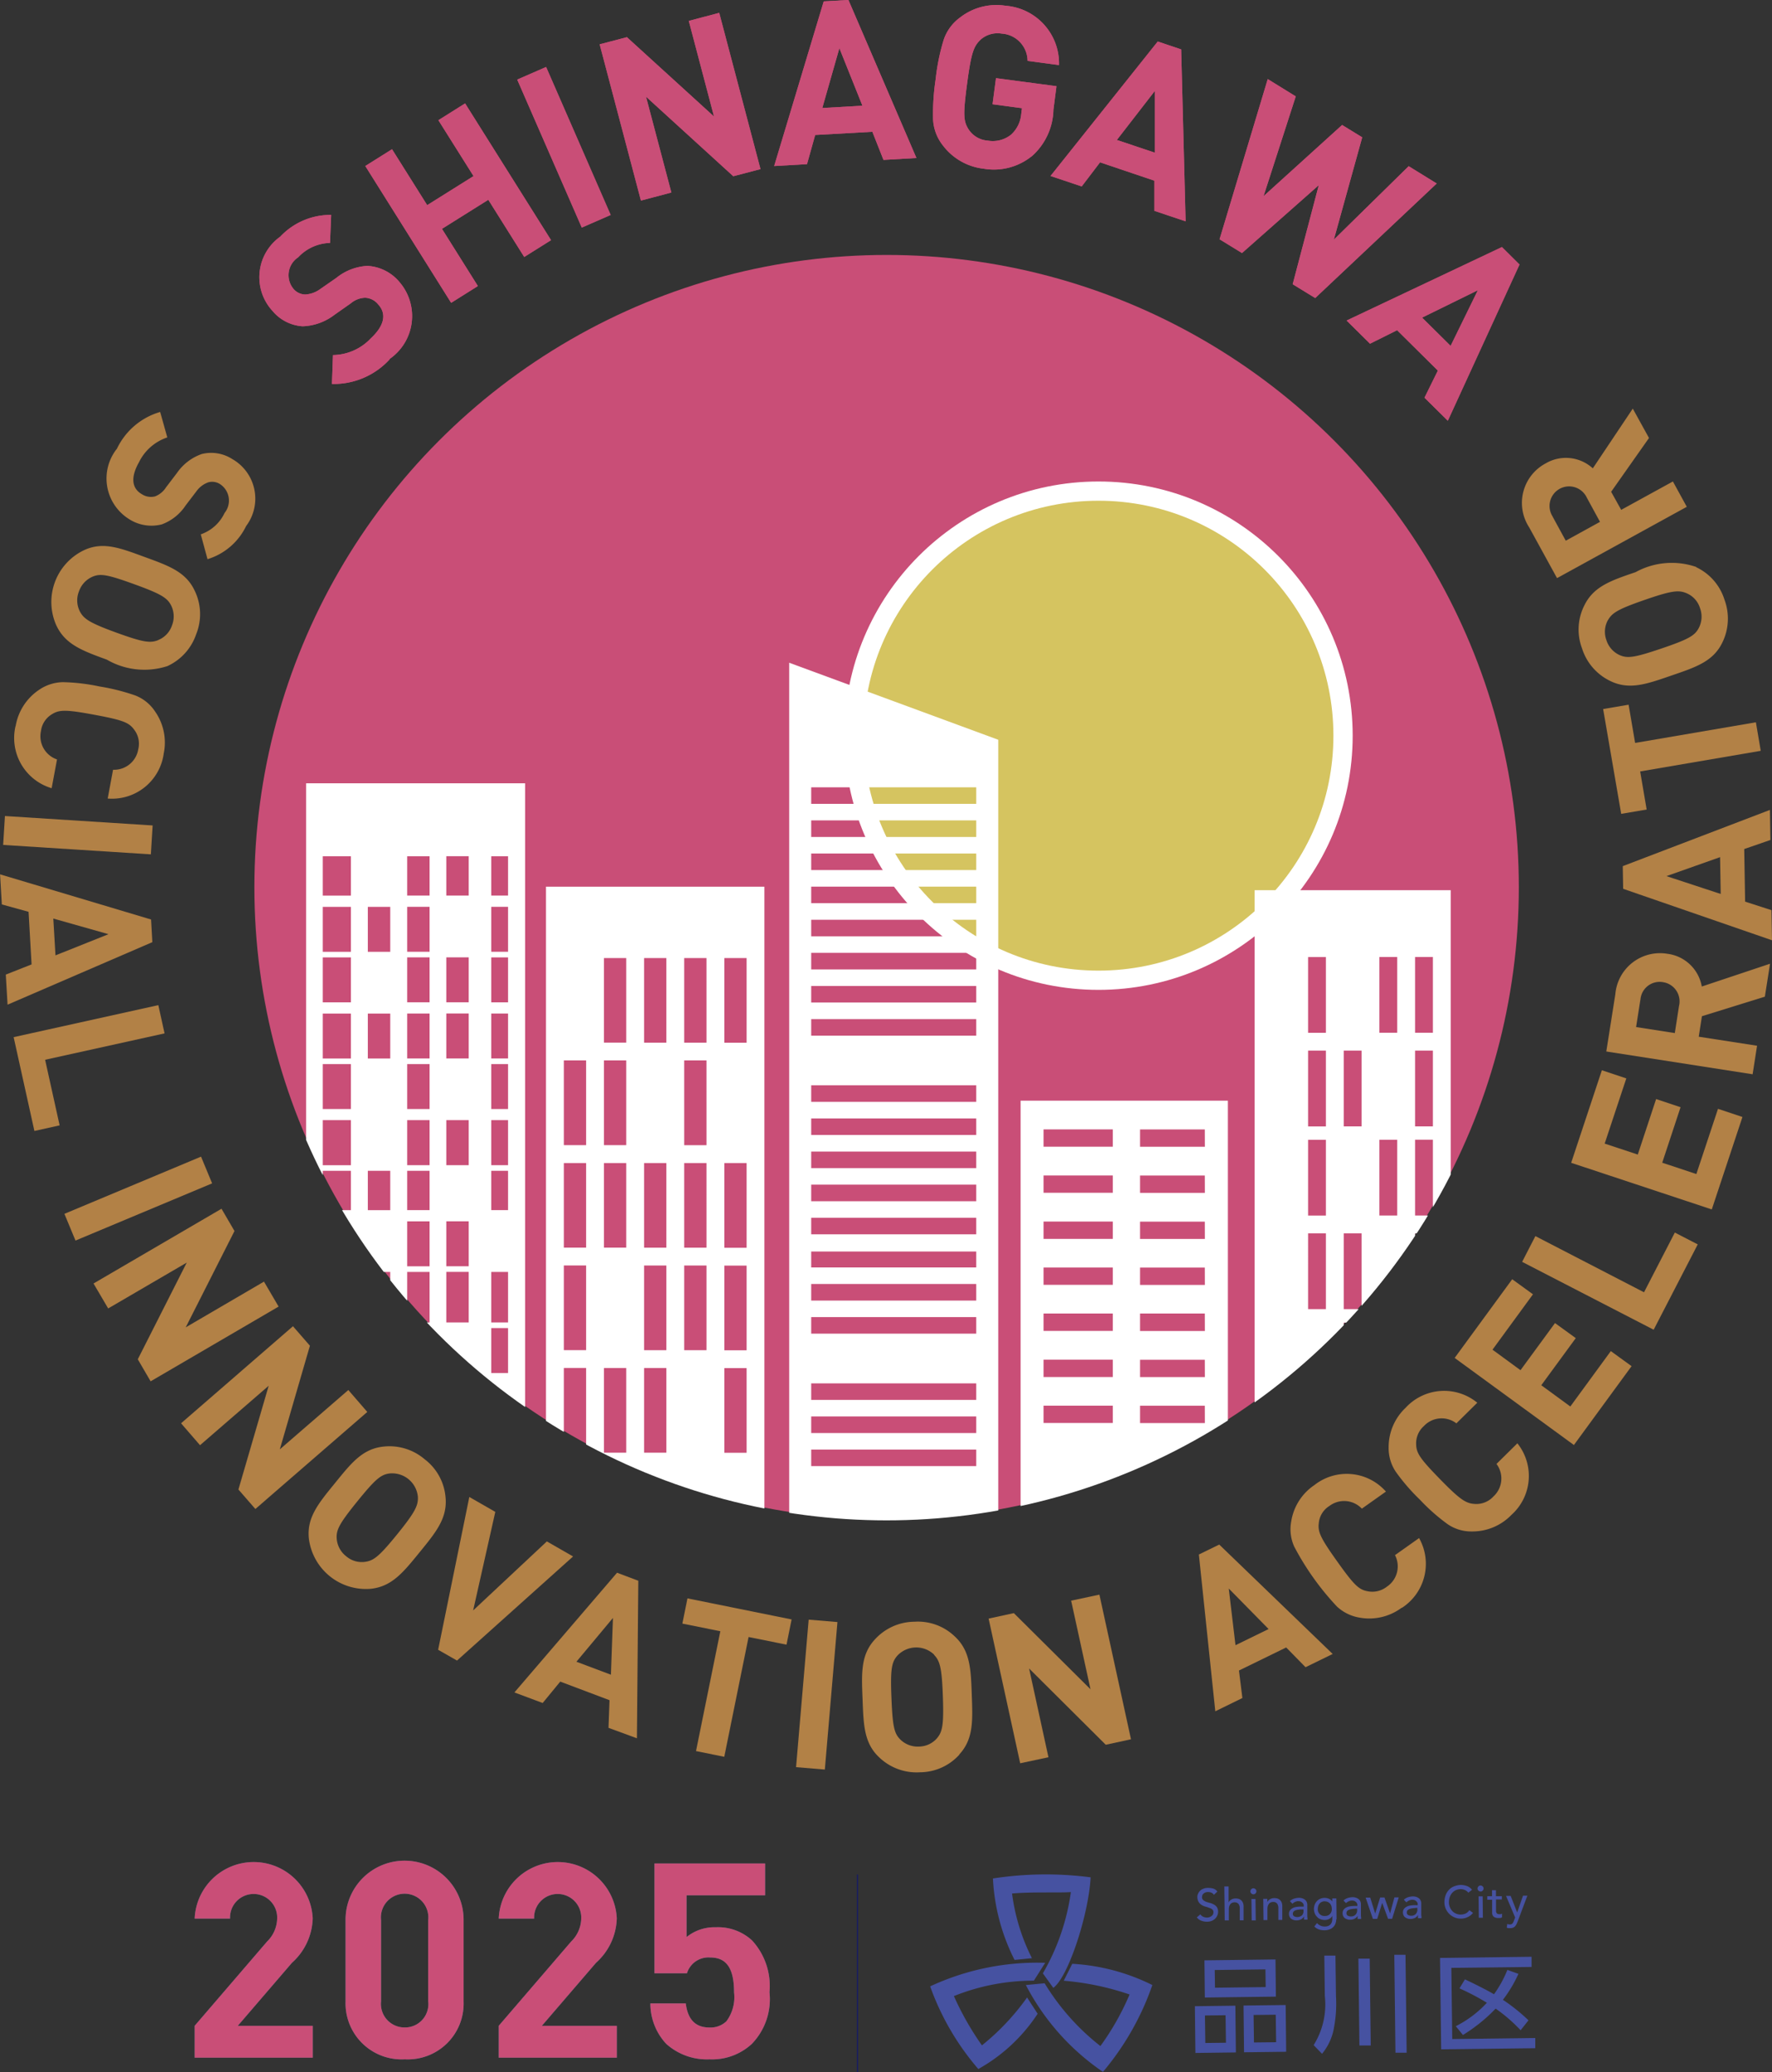
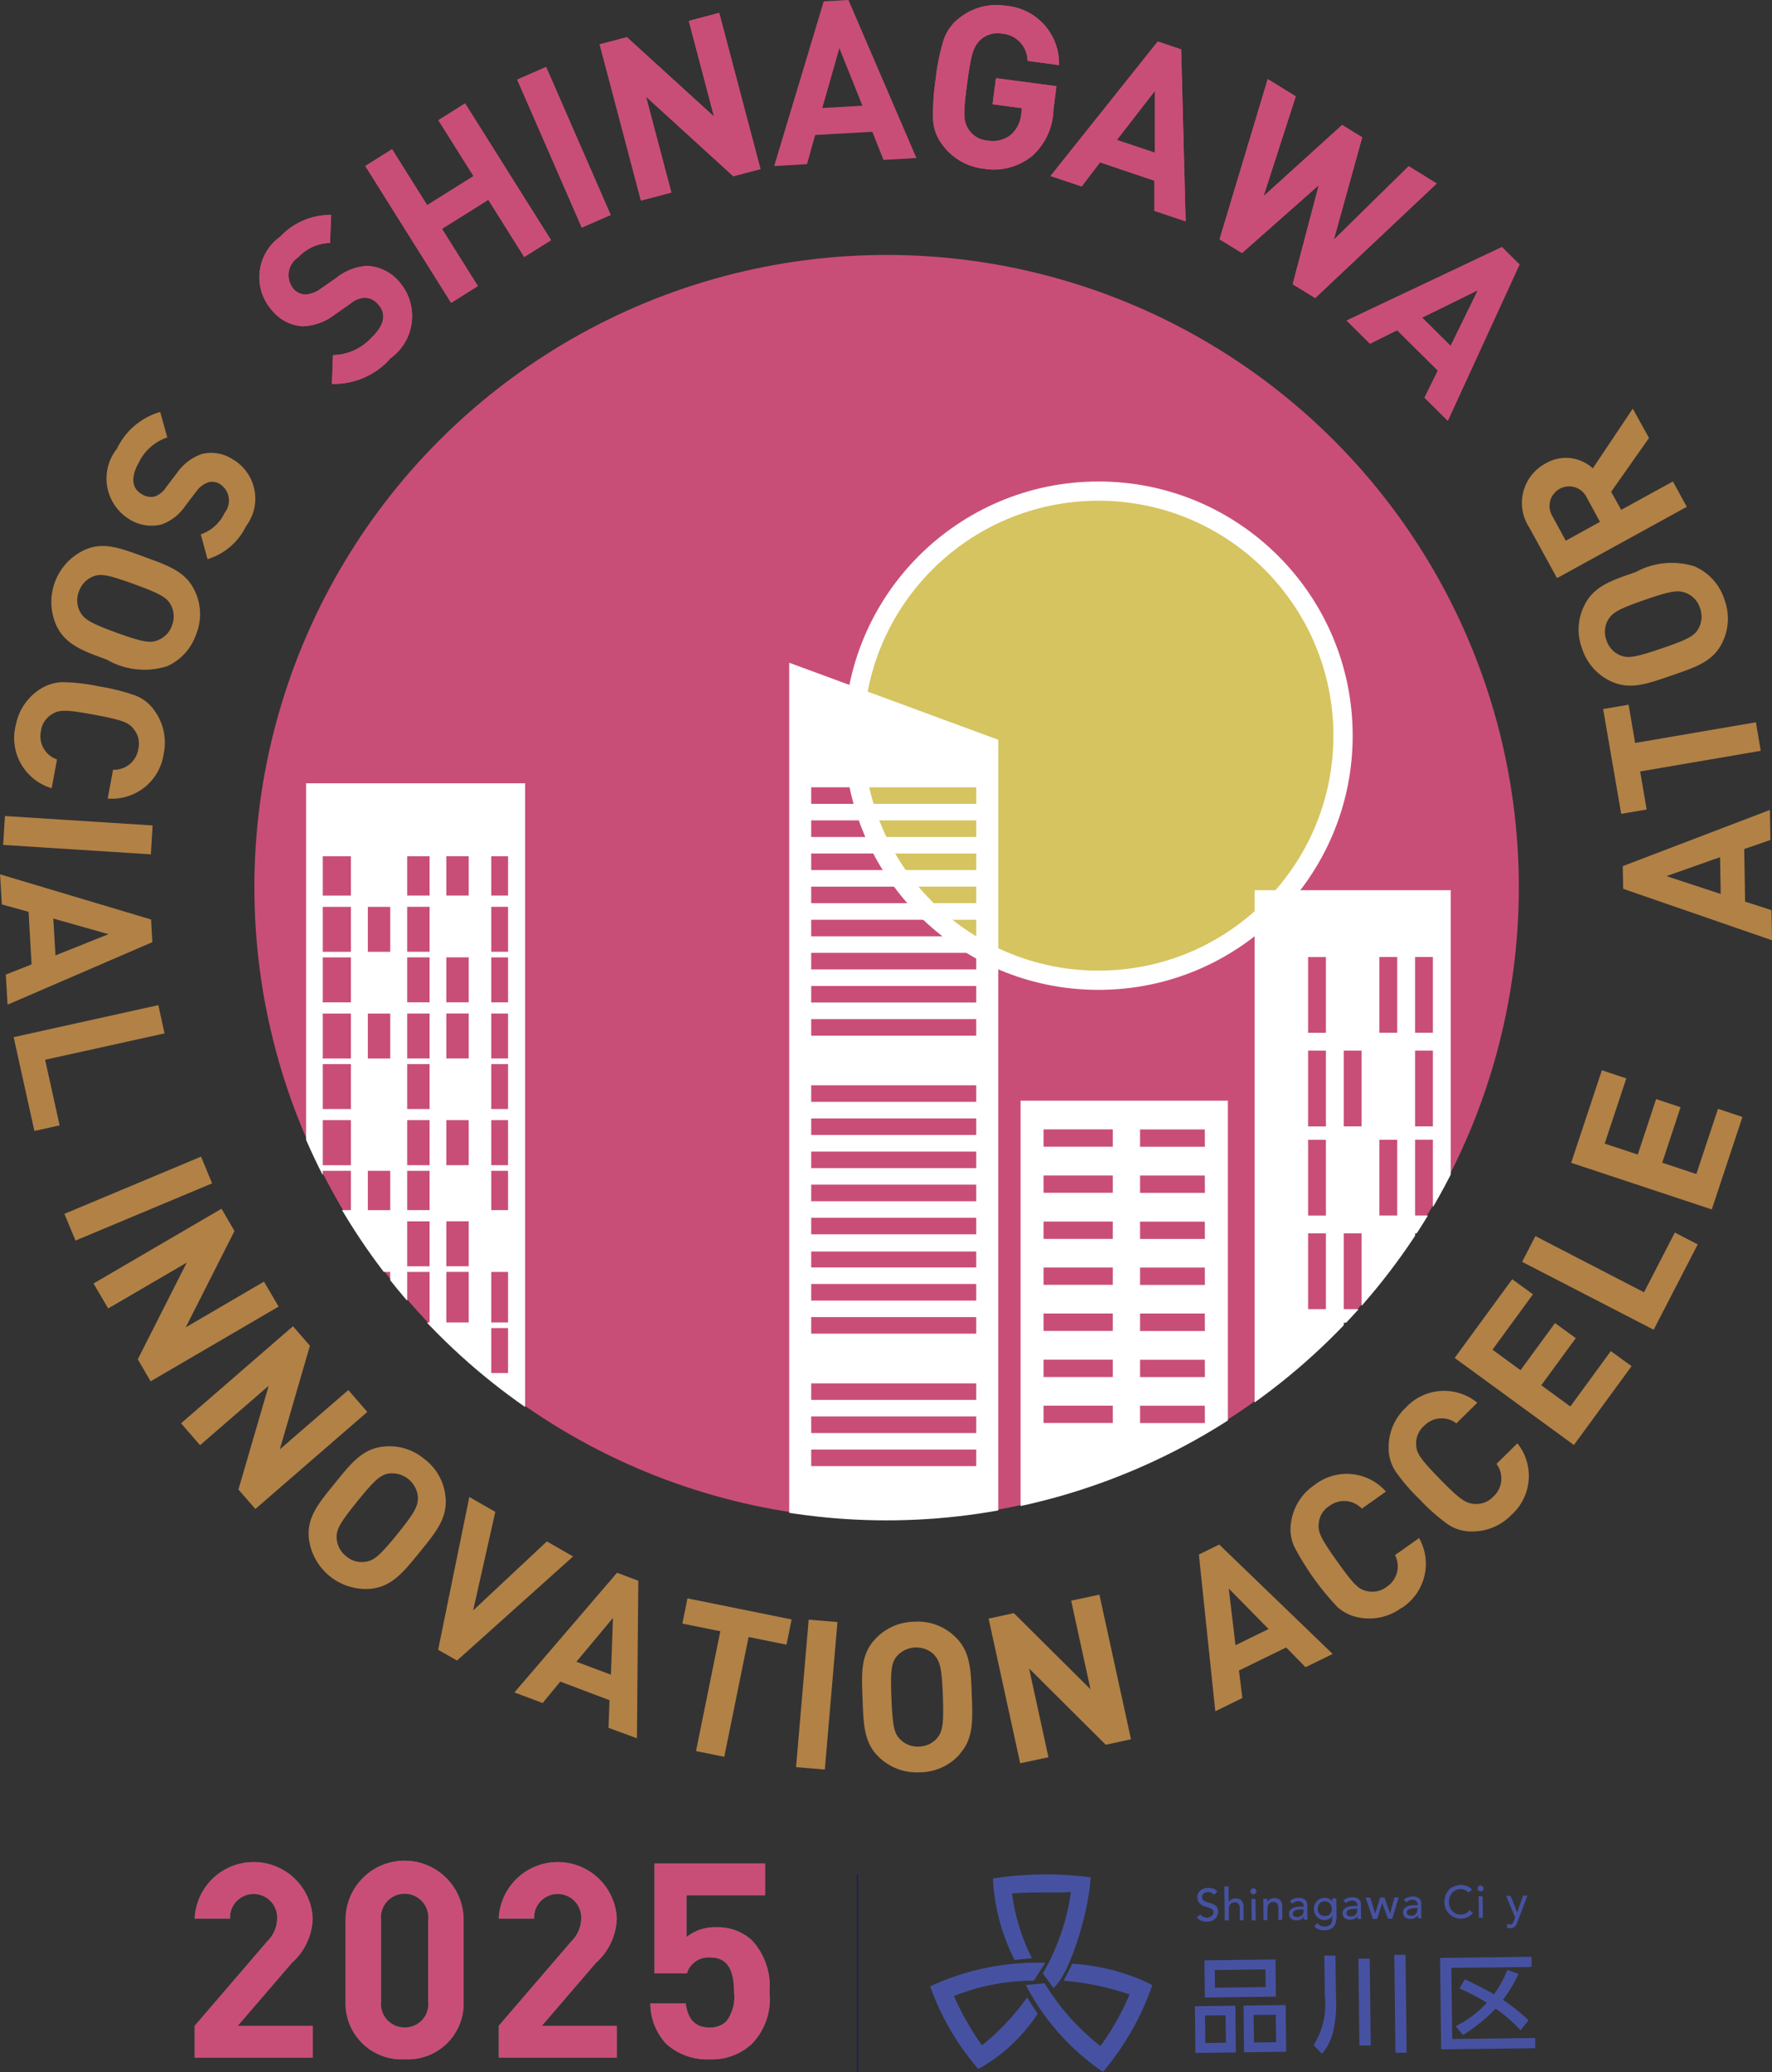
<svg xmlns="http://www.w3.org/2000/svg" width="58.87" height="68.832" viewBox="0 0 58.87 68.832">
  <rect x="0" y="0" width="58.87" height="68.832" fill="#333333" stroke="none" />
  <defs>
    <clipPath id="a">
      <circle cx="21.033" cy="21.033" r="21.033" fill="none" />
    </clipPath>
  </defs>
  <g transform="translate(6646.656 1234.269)">
    <g transform="translate(-6646.657 -1234.269)">
      <circle cx="21.004" cy="21.004" r="21.004" transform="translate(8.452 8.469)" fill="#c94e77" />
      <circle cx="8.444" cy="8.444" r="8.444" transform="translate(28.052 15.995)" fill="#fff" />
      <circle cx="7.805" cy="7.805" r="7.805" transform="translate(28.69 16.634)" fill="#d5c460" />
      <g transform="translate(8.423 8.44)" clip-path="url(#a)">
-         <path d="M105.51,123.03v21.025h7.255V123.03Zm1.333,18.8h-.74v-2.813h.74Zm0-3.405h-.74v-2.813h.74Zm0-3.405h-.74V132.21h.74Zm0-3.405h-.74V128.8h.74Zm1.333,10.216h-.74v-2.813h.74Zm0-6.811h-.74V132.21h.74Zm0-3.405h-.74V128.8h.74Zm0-3.405h-.74V125.4h.74Zm1.333,13.622h-.74v-2.813h.74Zm0-3.405h-.74v-2.813h.74Zm0-3.405h-.74V132.21h.74Zm0-6.811h-.74V125.4h.74Zm1.333,10.216h-.74v-2.813h.74Zm0-3.405h-.74V132.21h.74Zm0-3.405h-.74V128.8h.74Zm0-3.405h-.74V125.4h.74Zm1.333,13.622h-.74v-2.813h.74Zm0-3.405h-.74v-2.813h.74Zm0-3.405h-.74V132.21h.74Zm0-6.811h-.74V125.4h.74Z" transform="translate(-95.793 -102.014)" fill="#fff" />
        <path d="M86.67,114.91v21.08h7.276V114.91ZM88.159,134.5h-.935v-1.493h.935Zm0-1.679h-.935v-1.679h.935Zm0-3.731h-.935v-1.307h.935Zm0-1.493h-.935V126.1h.935Zm0-1.866h-.935v-1.493h.935Zm0-1.679h-.935v-1.493h.935Zm0-1.866h-.935v-1.493h.935Zm0-1.679h-.935v-1.493h.935Zm0-1.866h-.935v-1.307h.935Zm1.307,14.18h-.745v-1.679h.745Zm0-3.731h-.745v-1.307h.745Zm0-5.038h-.745v-1.493h.745Zm0-3.545h-.745v-1.493h.745ZM90.773,134.5h-.745v-1.493h.745Zm0-1.679h-.745v-1.679h.745Zm0-1.866h-.745v-1.493h.745Zm0-1.866h-.745v-1.307h.745Zm0-1.493h-.745V126.1h.745Zm0-1.866h-.745v-1.493h.745Zm0-1.679h-.745v-1.493h.745Zm0-1.866h-.745v-1.493h.745Zm0-1.679h-.745v-1.493h.745Zm0-1.866h-.745v-1.307h.745Zm1.3,14.18h-.745v-1.679h.745Zm0-1.866h-.745v-1.493h.745Zm0-3.359h-.745V126.1h.745Zm0-3.545h-.745v-1.493h.745Zm0-1.866h-.745v-1.493h.745Zm0-3.545h-.745v-1.307h.745Zm1.307,15.86h-.558v-1.493h.558Zm0-1.679h-.558v-1.679h.558Zm0-3.731h-.558v-1.307h.558Zm0-1.493h-.558V126.1h.558Zm0-1.866h-.558v-1.493h.558Zm0-1.679h-.558v-1.493h.558Zm0-1.866h-.558v-1.493h.558Zm0-1.679h-.558v-1.493h.558Zm0-1.866h-.558v-1.307h.558Z" transform="translate(-84.923 -97.329)" fill="#fff" />
        <path d="M161.16,123.3v18.952h6.515V123.3Zm2.369,13.918h-.592V134.7h.592Zm0-3.109h-.592v-2.517h.592Zm0-2.961h-.592V128.63h.592Zm0-3.109h-.592v-2.517h.592Zm1.184,12.293h-.592v-2.665h.592Zm0-3.114h-.592V134.7h.592Zm0-6.071h-.592V128.63h.592Zm1.185,2.961h-.592v-2.517h.592Zm0-6.071h-.592v-2.517h.592Zm1.185,12.293h-.592v-2.665h.592Zm0-3.114h-.592V134.7h.592Zm0-3.109h-.592v-2.517h.592Zm0-2.961h-.592V128.63h.592Zm0-3.109h-.592v-2.517h.592Z" transform="translate(-127.901 -102.169)" fill="#fff" />
        <path d="M124.61,105.44v29.253h6.946V108l-6.946-2.559Zm6.214,26.689h-5.483v-.55h5.483Zm0-1.1h-5.483v-.55h5.483Zm0-1.1h-5.483v-.55h5.483Zm0-2.2h-5.483v-.55h5.483Zm0-1.1h-5.483v-.55h5.483Zm0-1.1h-5.483V125h5.483Zm0-1.1h-5.483v-.55h5.483Zm0-1.1h-5.483v-.55h5.483Zm0-1.1h-5.483v-.55h5.483Zm0-1.1h-5.483v-.55h5.483Zm0-1.1h-5.483v-.55h5.483Zm0-2.2h-5.483v-.55h5.483Zm0-1.1h-5.483v-.55h5.483Zm0-1.1h-5.483v-.55h5.483Zm0-1.1h-5.483v-.55h5.483Zm0-1.1h-5.483v-.55h5.483Zm0-1.1h-5.483v-.55h5.483Zm0-1.1h-5.483v-.55h5.483Zm0-1.1h-5.483v-.55h5.483Z" transform="translate(-106.813 -91.865)" fill="#fff" />
        <path d="M142.78,139.83V153.6h6.887V139.83Zm3.063,10.707h-2.3v-.575h2.3Zm0-1.527h-2.3v-.575h2.3Zm0-1.531h-2.3V146.9h2.3Zm0-1.531h-2.3v-.575h2.3Zm0-1.527h-2.3v-.575h2.3Zm0-1.531h-2.3v-.575h2.3Zm0-1.531h-2.3v-.575h2.3Zm3.059,9.18h-2.153v-.575H148.9Zm0-1.527h-2.153v-.575H148.9Zm0-1.531h-2.153V146.9H148.9Zm0-1.531h-2.153v-.575H148.9Zm0-1.527h-2.153v-.575H148.9Zm0-1.531h-2.153v-.575H148.9Zm0-1.531h-2.153v-.575H148.9Z" transform="translate(-117.296 -111.706)" fill="#fff" />
      </g>
      <g transform="translate(30.903 41.803)">
        <g transform="translate(0 20.464)">
          <g transform="translate(8.795 2.673)">
            <path d="M157.815,208.806l.017,1.553-1.345.017-.017-1.553Zm1.333-1.536.013,1.235-2.361.03-.013-1.235Zm-2.344,1.861.013.914.685-.008-.013-.914Zm.326-1.51.008.588,1.684-.021-.008-.588Zm2.356,1.163.017,1.553-1.4.017-.017-1.553Zm-1.066.33.013.914.736-.008-.013-.914Z" transform="translate(-156.47 -207.118)" fill="#4652a1" />
            <path d="M166.145,206.935h.372l.017,1.345a4.237,4.237,0,0,1-.063,1.032,1.85,1.85,0,0,1-.4.884l-.279-.288a2.548,2.548,0,0,0,.372-1.633l-.017-1.345Zm1.134.1h.376l.034,2.885h-.376Zm1.193-.127h.372l.038,3.253h-.372Z" transform="translate(-161.847 -206.91)" fill="#4652a1" />
            <path d="M178.762,207.064v.334l-2.665.03.03,2.365,2.758-.034v.338l-3.126.038-.038-3.037,3.037-.038Zm-.436.563a4.357,4.357,0,0,1-.516.863,5.994,5.994,0,0,1,.85.681l-.262.33a5.2,5.2,0,0,0-.829-.719,5.408,5.408,0,0,1-1.087.876l-.237-.292a3.606,3.606,0,0,0,1.032-.778,7.677,7.677,0,0,0-.91-.478l.182-.3c.178.085.63.3.965.495a3.762,3.762,0,0,0,.444-.808Z" transform="translate(-167.577 -206.997)" fill="#4652a1" />
          </g>
          <path d="M141.329,203.433a6.677,6.677,0,0,1-.719-2.707,11.5,11.5,0,0,1,3.245-.038c-.063,1.218-.736,3.308-1.24,3.672l-.347-.482a7.394,7.394,0,0,0,.931-2.7c-.406.03-1.244-.013-1.954.047a6.633,6.633,0,0,0,.66,2.149l-.584.059Z" transform="translate(-138.524 -200.591)" fill="#4652a1" />
          <path d="M139.5,207.521a8.438,8.438,0,0,0-3.82.783,8.636,8.636,0,0,0,1.6,2.746,5.648,5.648,0,0,0,1.971-1.836l-.351-.541a7.919,7.919,0,0,1-1.5,1.591,9.64,9.64,0,0,1-.931-1.637,7.075,7.075,0,0,1,2.657-.512l.372-.588Z" transform="translate(-135.68 -204.585)" fill="#4652a1" />
          <path d="M143.19,208.316l.626-.059a7.759,7.759,0,0,0,1.853,2.086,8.7,8.7,0,0,0,.969-1.713,9.011,9.011,0,0,0-2.187-.457l.283-.563a6.833,6.833,0,0,1,2.661.706,9.093,9.093,0,0,1-1.641,2.885,7.888,7.888,0,0,1-2.564-2.889Z" transform="translate(-140.013 -204.641)" fill="#4652a1" />
          <g transform="translate(8.858 0.351)">
            <path d="M156.738,202.537a.22.22,0,0,0,.1.085.324.324,0,0,0,.127.025.215.215,0,0,0,.072-.013.337.337,0,0,0,.068-.034.207.207,0,0,0,.051-.055.145.145,0,0,0,.017-.076.112.112,0,0,0-.038-.093.3.3,0,0,0-.1-.051c-.038-.013-.08-.03-.127-.042a.428.428,0,0,1-.127-.055.305.305,0,0,1-.1-.1.335.335,0,0,1-.042-.165.214.214,0,0,1,.021-.1.276.276,0,0,1,.063-.1.293.293,0,0,1,.11-.072.4.4,0,0,1,.165-.03.677.677,0,0,1,.165.021.265.265,0,0,1,.14.1l-.114.11a.171.171,0,0,0-.076-.068.252.252,0,0,0-.114-.025.243.243,0,0,0-.1.017.236.236,0,0,0-.063.042.149.149,0,0,0-.034.055.313.313,0,0,0-.008.051.125.125,0,0,0,.038.1.315.315,0,0,0,.1.059.905.905,0,0,0,.127.038.568.568,0,0,1,.127.051.313.313,0,0,1,.1.085.292.292,0,0,1,.042.148.307.307,0,0,1-.03.14.323.323,0,0,1-.076.106.389.389,0,0,1-.114.068.412.412,0,0,1-.144.025.51.51,0,0,1-.195-.034.319.319,0,0,1-.148-.11l.118-.1Z" transform="translate(-156.62 -201.564)" fill="#4652a1" />
            <path d="M158.794,201.528h.135l0,.529h0a.208.208,0,0,1,.089-.093.271.271,0,0,1,.144-.038.361.361,0,0,1,.1.013.238.238,0,0,1,.085.047.252.252,0,0,1,.059.085.354.354,0,0,1,.021.123v.457H159.3v-.419a.248.248,0,0,0-.021-.085.108.108,0,0,0-.038-.055.158.158,0,0,0-.051-.03.286.286,0,0,0-.059-.008.205.205,0,0,0-.076.013.167.167,0,0,0-.063.042.325.325,0,0,0-.042.076.4.4,0,0,0-.013.106v.364H158.8l-.013-1.134Z" transform="translate(-157.872 -201.478)" fill="#4652a1" />
            <path d="M160.83,201.782a.1.1,0,0,1,.03-.072.09.09,0,0,1,.068-.03.1.1,0,0,1,.072.03.09.09,0,0,1,.03.068.1.1,0,0,1-.03.072.09.09,0,0,1-.068.03.1.1,0,0,1-.072-.03A.09.09,0,0,1,160.83,201.782Zm.034.254H161l.008.711h-.135Z" transform="translate(-159.049 -201.57)" fill="#4652a1" />
            <path d="M161.834,202.475h.135v.106h0a.208.208,0,0,1,.089-.093.271.271,0,0,1,.144-.038.36.36,0,0,1,.1.013.239.239,0,0,1,.085.047.253.253,0,0,1,.059.085.354.354,0,0,1,.021.123v.457h-.131v-.419a.248.248,0,0,0-.021-.085.107.107,0,0,0-.038-.055.159.159,0,0,0-.051-.03.286.286,0,0,0-.059-.008.2.2,0,0,0-.076.013.168.168,0,0,0-.063.042.324.324,0,0,0-.042.076.4.4,0,0,0-.013.106v.364h-.131l-.008-.711Z" transform="translate(-159.626 -202.014)" fill="#4652a1" />
            <path d="M163.89,202.538a.378.378,0,0,1,.131-.08.657.657,0,0,1,.148-.03.351.351,0,0,1,.135.017.28.28,0,0,1,.093.051.2.2,0,0,1,.055.076.221.221,0,0,1,.017.089v.364c0,.025,0,.047.008.068a.26.26,0,0,0,0,.059h-.118c0-.034,0-.072,0-.106h0a.232.232,0,0,1-.106.1.313.313,0,0,1-.144.03.226.226,0,0,1-.093-.013.281.281,0,0,1-.08-.038.176.176,0,0,1-.055-.068.2.2,0,0,1-.021-.093.192.192,0,0,1,.03-.114.248.248,0,0,1,.085-.076.35.35,0,0,1,.123-.042.853.853,0,0,1,.152-.013h.1v-.03a.1.1,0,0,0-.013-.055.12.12,0,0,0-.034-.047.213.213,0,0,0-.051-.034.205.205,0,0,0-.076-.013.165.165,0,0,0-.068.008.212.212,0,0,0-.055.021.373.373,0,0,0-.042.025c-.013.008-.025.021-.038.03l-.08-.085Zm.385.275a.379.379,0,0,0-.1.008.331.331,0,0,0-.093.021.155.155,0,0,0-.068.042.1.1,0,0,0-.025.068.092.092,0,0,0,.042.089.212.212,0,0,0,.11.025.2.2,0,0,0,.093-.021A.187.187,0,0,0,164.3,203a.2.2,0,0,0,.034-.068.222.222,0,0,0,.008-.072v-.047h-.072Z" transform="translate(-160.797 -202.001)" fill="#4652a1" />
            <path d="M166.555,203.136a.418.418,0,0,1-.025.148.317.317,0,0,1-.076.118.334.334,0,0,1-.123.076.468.468,0,0,1-.157.03.639.639,0,0,1-.186-.025.432.432,0,0,1-.161-.1l.089-.114a.335.335,0,0,0,.254.114.32.32,0,0,0,.123-.021.222.222,0,0,0,.076-.055.211.211,0,0,0,.042-.08.322.322,0,0,0,.013-.089v-.106h0a.236.236,0,0,1-.106.1.309.309,0,0,1-.14.034.4.4,0,0,1-.144-.025.272.272,0,0,1-.114-.076.338.338,0,0,1-.076-.114.4.4,0,0,1-.03-.144.435.435,0,0,1,.025-.148.37.37,0,0,1,.072-.118.327.327,0,0,1,.114-.08.364.364,0,0,1,.288,0,.285.285,0,0,1,.11.089h0v-.1h.135l.008.7Zm-.377-.592a.235.235,0,0,0-.1.021.184.184,0,0,0-.072.051.212.212,0,0,0-.047.08.364.364,0,0,0-.017.1.219.219,0,0,0,.237.237.214.214,0,0,0,.169-.068.218.218,0,0,0,.059-.173.27.27,0,0,0-.017-.1.23.23,0,0,0-.047-.076.24.24,0,0,0-.076-.051.248.248,0,0,0-.1-.017Z" transform="translate(-161.922 -202.003)" fill="#4652a1" />
            <path d="M168.1,202.488a.379.379,0,0,1,.131-.08.658.658,0,0,1,.148-.03.351.351,0,0,1,.135.017.28.28,0,0,1,.093.051.2.2,0,0,1,.055.076.221.221,0,0,1,.017.089v.364c0,.025,0,.047.008.068a.26.26,0,0,0,0,.059h-.118c0-.034,0-.072,0-.106h0a.232.232,0,0,1-.106.1.313.313,0,0,1-.144.03.226.226,0,0,1-.093-.013.281.281,0,0,1-.08-.038.176.176,0,0,1-.055-.068.2.2,0,0,1-.021-.093.192.192,0,0,1,.03-.114.248.248,0,0,1,.085-.076.35.35,0,0,1,.123-.042.855.855,0,0,1,.152-.013h.1v-.03a.094.094,0,0,0-.013-.055.12.12,0,0,0-.034-.047.213.213,0,0,0-.051-.034.2.2,0,0,0-.076-.013.175.175,0,0,0-.068.008.212.212,0,0,0-.055.021.372.372,0,0,0-.042.025c-.013.008-.025.021-.038.03Zm.385.275a.379.379,0,0,0-.1.008.332.332,0,0,0-.093.021.184.184,0,0,0-.068.042.1.1,0,0,0-.025.068.092.092,0,0,0,.042.089.217.217,0,0,0,.114.025.2.2,0,0,0,.093-.021.187.187,0,0,0,.063-.051.2.2,0,0,0,.034-.068.222.222,0,0,0,.008-.072v-.047h-.072Z" transform="translate(-163.226 -201.972)" fill="#4652a1" />
            <path d="M169.88,202.4h.152l.165.529h0l.165-.533h.144l.186.529h0l.144-.533h.144l-.22.711h-.135l-.195-.529h0l-.165.533h-.144l-.241-.706Z" transform="translate(-164.27 -201.98)" fill="#4652a1" />
            <path d="M172.84,202.428a.378.378,0,0,1,.131-.08.655.655,0,0,1,.148-.03.351.351,0,0,1,.135.017.28.28,0,0,1,.093.051.2.2,0,0,1,.055.076.221.221,0,0,1,.017.089v.364c0,.025,0,.047.008.068a.26.26,0,0,0,0,.059h-.118c0-.034,0-.072,0-.106h0a.231.231,0,0,1-.106.1.313.313,0,0,1-.144.03.226.226,0,0,1-.093-.013.28.28,0,0,1-.08-.038.176.176,0,0,1-.055-.068.2.2,0,0,1-.021-.093.191.191,0,0,1,.03-.114.248.248,0,0,1,.085-.076.35.35,0,0,1,.123-.042.852.852,0,0,1,.152-.013h.1v-.03a.1.1,0,0,0-.013-.055.12.12,0,0,0-.034-.047.213.213,0,0,0-.051-.034.2.2,0,0,0-.076-.013.175.175,0,0,0-.068.008.213.213,0,0,0-.055.021.365.365,0,0,0-.042.025c-.013.008-.025.021-.038.03Zm.385.279a.379.379,0,0,0-.1.008.332.332,0,0,0-.093.021.184.184,0,0,0-.068.042.1.1,0,0,0-.025.068.092.092,0,0,0,.042.089.212.212,0,0,0,.11.025.2.2,0,0,0,.093-.021.187.187,0,0,0,.063-.051.2.2,0,0,0,.034-.068.222.222,0,0,0,.008-.072V202.7h-.072Z" transform="translate(-165.961 -201.938)" fill="#4652a1" />
            <path d="M176.86,201.678a.3.3,0,0,0-.114-.089.337.337,0,0,0-.144-.03.39.39,0,0,0-.161.034.378.378,0,0,0-.123.093.447.447,0,0,0-.08.14.545.545,0,0,0-.025.169.382.382,0,0,0,.03.157.378.378,0,0,0,.08.131.344.344,0,0,0,.127.089.359.359,0,0,0,.165.03.391.391,0,0,0,.161-.038.3.3,0,0,0,.114-.106l.123.089s-.021.025-.042.047a.443.443,0,0,1-.08.063.62.62,0,0,1-.118.055.475.475,0,0,1-.161.025.5.5,0,0,1-.228-.047.516.516,0,0,1-.173-.123.575.575,0,0,1-.11-.173.536.536,0,0,1-.038-.2.681.681,0,0,1,.038-.228.524.524,0,0,1,.11-.182.453.453,0,0,1,.173-.118.642.642,0,0,1,.224-.047.6.6,0,0,1,.207.038.37.37,0,0,1,.165.123l-.118.093Z" transform="translate(-167.836 -201.42)" fill="#4652a1" />
            <path d="M178.67,201.562a.1.1,0,0,1,.03-.072.09.09,0,0,1,.068-.03.1.1,0,0,1,.072.03.09.09,0,0,1,.03.068.1.1,0,0,1-.03.072.09.09,0,0,1-.068.03.1.1,0,0,1-.072-.03A.09.09,0,0,1,178.67,201.562Zm.034.258h.135l.008.711h-.135Z" transform="translate(-169.342 -201.443)" fill="#4652a1" />
-             <path d="M179.911,202.139h-.195v.385a.09.09,0,0,0,.013.051.092.092,0,0,0,.03.038.112.112,0,0,0,.059.013.205.205,0,0,0,.051,0,.089.089,0,0,0,.047-.017v.123a.264.264,0,0,1-.059.021c-.025,0-.047,0-.059,0a.256.256,0,0,1-.123-.021.137.137,0,0,1-.063-.055.2.2,0,0,1-.025-.076c0-.03,0-.055,0-.085v-.368h-.161v-.118h.157v-.2h.131v.2h.195v.118Z" transform="translate(-169.775 -201.657)" fill="#4652a1" />
            <path d="M180.9,202.268h.157l.216.55h0l.195-.558h.144l-.326.867c-.013.03-.025.059-.038.085a.383.383,0,0,1-.047.068.167.167,0,0,1-.063.042.281.281,0,0,1-.093.017h-.059a.157.157,0,0,1-.059-.017l.017-.123a.183.183,0,0,0,.08.017.116.116,0,0,0,.055-.008.1.1,0,0,0,.038-.025.3.3,0,0,0,.025-.038.5.5,0,0,0,.021-.047l.042-.114-.3-.711Z" transform="translate(-170.629 -201.905)" fill="#4652a1" />
          </g>
        </g>
        <path transform="translate(1.208 2.366)" fill="#4652a1" />
        <path transform="translate(1.18)" fill="#4652a1" />
      </g>
      <g transform="translate(8.613)">
        <path d="M87.321,75.077a2.518,2.518,0,0,1-1.916.816l.034-.96a1.762,1.762,0,0,0,1.256-.554c.453-.423.537-.816.241-1.134a.586.586,0,0,0-.431-.216.781.781,0,0,0-.474.186l-.537.377a1.842,1.842,0,0,1-1.062.385,1.42,1.42,0,0,1-1-.508A1.654,1.654,0,0,1,83.687,71a2.293,2.293,0,0,1,1.692-.723l-.038.931a1.5,1.5,0,0,0-1.058.478.711.711,0,0,0-.144,1.062.527.527,0,0,0,.377.173.928.928,0,0,0,.508-.186l.525-.364a1.791,1.791,0,0,1,1.032-.4,1.49,1.49,0,0,1,1.079.55,1.732,1.732,0,0,1-.347,2.547Z" transform="translate(-82.989 -63.138)" fill="#c94e77" />
        <path d="M96.6,66.622l-1.193-1.9-1.54.965,1.193,1.9-.888.558L91.32,63.6l.888-.558L93.376,64.9l1.54-.965-1.168-1.857.888-.558,2.855,4.543Z" transform="translate(-87.796 -58.085)" fill="#c94e77" />
        <path d="M105.395,63.995l-2.145-4.916.96-.419,2.145,4.916Z" transform="translate(-94.679 -56.435)" fill="#c94e77" />
        <path d="M114.168,59.838l-2.9-2.644.842,3.185-1.011.267-1.371-5.191.905-.237,2.894,2.636-.838-3.177,1.011-.267,1.371,5.191-.905.237Z" transform="translate(-98.418 -53.983)" fill="#c94e77" />
        <path d="M127.054,58.709l-.368-.931-1.9.106-.271.969-1.091.063,1.646-5.47.821-.047,2.259,5.25-1.091.063ZM125.59,55l-.567,1.988,1.333-.076Z" transform="translate(-106.316 -53.4)" fill="#c94e77" />
        <path d="M139.169,58.83a2.008,2.008,0,0,1-1.582.406,1.978,1.978,0,0,1-1.358-.774,1.511,1.511,0,0,1-.326-.859,7.741,7.741,0,0,1,.085-1.337,7.032,7.032,0,0,1,.267-1.311,1.514,1.514,0,0,1,.541-.74,1.961,1.961,0,0,1,1.514-.393,1.922,1.922,0,0,1,1.777,1.971l-1.045-.14a.915.915,0,0,0-.855-.905.851.851,0,0,0-.7.195c-.228.22-.313.406-.453,1.459s-.123,1.261.055,1.536a.826.826,0,0,0,.63.364.97.97,0,0,0,.778-.2,1.048,1.048,0,0,0,.334-.677l.025-.2-.977-.131.114-.867,2.009.267-.1.778a2.129,2.129,0,0,1-.723,1.553Z" transform="translate(-113.516 -53.631)" fill="#c94e77" />
        <path d="M148.582,62.271v-1l-1.806-.609-.609.8-1.036-.347,3.562-4.467.778.262.148,5.711-1.036-.347Zm.017-3.985-1.265,1.633,1.265.423v-2.06Z" transform="translate(-118.842 -55.269)" fill="#c94e77" />
        <path d="M161.583,66.882l-.745-.457.867-3.291-2.551,2.255-.745-.457,1.6-5.322.931.575L159.87,63.5l2.61-2.365.668.41-.943,3.4,2.487-2.441.931.575-4.044,3.812Z" transform="translate(-126.504 -56.983)" fill="#c94e77" />
        <path d="M170.975,77.81l.444-.9-1.354-1.341-.9.448-.778-.77,5.161-2.441.584.58-2.382,5.191Zm1.773-3.57-1.853.91.948.939Z" transform="translate(-132.262 -64.599)" fill="#c94e77" />
        <path d="M87.321,75.077a2.518,2.518,0,0,1-1.916.816l.034-.96a1.762,1.762,0,0,0,1.256-.554c.453-.423.537-.816.241-1.134a.586.586,0,0,0-.431-.216.781.781,0,0,0-.474.186l-.537.377a1.842,1.842,0,0,1-1.062.385,1.42,1.42,0,0,1-1-.508A1.654,1.654,0,0,1,83.687,71a2.293,2.293,0,0,1,1.692-.723l-.038.931a1.5,1.5,0,0,0-1.058.478.711.711,0,0,0-.144,1.062.527.527,0,0,0,.377.173.928.928,0,0,0,.508-.186l.525-.364a1.791,1.791,0,0,1,1.032-.4,1.49,1.49,0,0,1,1.079.55,1.732,1.732,0,0,1-.347,2.547Z" transform="translate(-82.989 -63.138)" fill="#c94e77" />
        <path d="M96.6,66.622l-1.193-1.9-1.54.965,1.193,1.9-.888.558L91.32,63.6l.888-.558L93.376,64.9l1.54-.965-1.168-1.857.888-.558,2.855,4.543Z" transform="translate(-87.796 -58.085)" fill="#c94e77" />
        <path d="M105.395,63.995l-2.145-4.916.96-.419,2.145,4.916Z" transform="translate(-94.679 -56.435)" fill="#c94e77" />
        <path d="M114.168,59.838l-2.9-2.644.842,3.185-1.011.267-1.371-5.191.905-.237,2.894,2.636-.838-3.177,1.011-.267,1.371,5.191-.905.237Z" transform="translate(-98.418 -53.983)" fill="#c94e77" />
-         <path d="M127.054,58.709l-.368-.931-1.9.106-.271.969-1.091.063,1.646-5.47.821-.047,2.259,5.25-1.091.063ZM125.59,55l-.567,1.988,1.333-.076Z" transform="translate(-106.316 -53.4)" fill="#c94e77" />
        <path d="M139.169,58.83a2.008,2.008,0,0,1-1.582.406,1.978,1.978,0,0,1-1.358-.774,1.511,1.511,0,0,1-.326-.859,7.741,7.741,0,0,1,.085-1.337,7.032,7.032,0,0,1,.267-1.311,1.514,1.514,0,0,1,.541-.74,1.961,1.961,0,0,1,1.514-.393,1.922,1.922,0,0,1,1.777,1.971l-1.045-.14a.915.915,0,0,0-.855-.905.851.851,0,0,0-.7.195c-.228.22-.313.406-.453,1.459s-.123,1.261.055,1.536a.826.826,0,0,0,.63.364.97.97,0,0,0,.778-.2,1.048,1.048,0,0,0,.334-.677l.025-.2-.977-.131.114-.867,2.009.267-.1.778a2.129,2.129,0,0,1-.723,1.553Z" transform="translate(-113.516 -53.631)" fill="#c94e77" />
        <path d="M148.582,62.271v-1l-1.806-.609-.609.8-1.036-.347,3.562-4.467.778.262.148,5.711-1.036-.347Zm.017-3.985-1.265,1.633,1.265.423v-2.06Z" transform="translate(-118.842 -55.269)" fill="#c94e77" />
        <path d="M161.583,66.882l-.745-.457.867-3.291-2.551,2.255-.745-.457,1.6-5.322.931.575L159.87,63.5l2.61-2.365.668.41-.943,3.4,2.487-2.441.931.575-4.044,3.812Z" transform="translate(-126.504 -56.983)" fill="#c94e77" />
        <path d="M170.975,77.81l.444-.9-1.354-1.341-.9.448-.778-.77,5.161-2.441.584.58-2.382,5.191Zm1.773-3.57-1.853.91.948.939Z" transform="translate(-132.262 -64.599)" fill="#c94e77" />
      </g>
      <g transform="translate(0 13.579)">
        <path d="M71.364,87a2.3,2.3,0,0,1,1.447-1.244l.237.846a1.619,1.619,0,0,0-.943.829c-.279.495-.241.863.1,1.058a.552.552,0,0,0,.436.072.751.751,0,0,0,.364-.3l.364-.478a1.67,1.67,0,0,1,.825-.63,1.3,1.3,0,0,1,1.015.169,1.513,1.513,0,0,1,.457,2.225,2.108,2.108,0,0,1-1.282,1.1l-.224-.825a1.366,1.366,0,0,0,.791-.711.654.654,0,0,0-.169-.969.481.481,0,0,0-.376-.047.826.826,0,0,0-.393.3l-.355.465a1.62,1.62,0,0,1-.791.63,1.374,1.374,0,0,1-1.1-.182,1.589,1.589,0,0,1-.4-2.322Z" transform="translate(-67.489 -85.65)" fill="#b28146" />
        <path d="M66.82,98.926a1.907,1.907,0,0,1,.914-2.5c.639-.3,1.21-.072,2.009.22s1.379.491,1.675,1.13a1.781,1.781,0,0,1,.047,1.438,1.8,1.8,0,0,1-.96,1.062,2.489,2.489,0,0,1-2.009-.216c-.8-.292-1.379-.5-1.675-1.134Zm3.384.482a.792.792,0,0,0,.457-.486.816.816,0,0,0-.034-.673c-.131-.245-.33-.372-1.218-.694s-1.121-.36-1.379-.254a.825.825,0,0,0-.461.495.807.807,0,0,0,.034.668c.131.245.326.377,1.214.7s1.121.351,1.379.25Z" transform="translate(-64.946 -91.726)" fill="#b28146" />
        <path d="M63.809,108.433a1.811,1.811,0,0,1,.774-1.206,1.447,1.447,0,0,1,.8-.258,6.506,6.506,0,0,1,1.218.144,6.876,6.876,0,0,1,1.189.3,1.389,1.389,0,0,1,.651.529,1.8,1.8,0,0,1,.288,1.4,1.733,1.733,0,0,1-1.861,1.493l.178-.956a.813.813,0,0,0,.838-.685.763.763,0,0,0-.14-.651c-.173-.237-.385-.317-1.32-.491s-1.163-.173-1.409-.017a.76.76,0,0,0-.364.558.813.813,0,0,0,.533.943l-.178.956a1.74,1.74,0,0,1-1.2-2.064Z" transform="translate(-63.289 -97.887)" fill="#b28146" />
        <path d="M62.939,117.48l4.907.313-.059.96-4.907-.313.059-.96Z" transform="translate(-62.774 -103.951)" fill="#b28146" />
        <path d="M62.825,125.384l.855-.338-.1-1.747-.888-.245-.059-1,5.017,1.5.042.753-4.81,2.077-.059-1Zm3.4-1.345-1.823-.516.072,1.223,1.751-.7Z" transform="translate(-62.63 -106.588)" fill="#b28146" />
        <path d="M63.714,133.392l4.8-1.062.207.939-3.968.876.482,2.179-.838.186-.69-3.118Z" transform="translate(-63.253 -112.519)" fill="#b28146" />
        <path d="M67.69,146.135l4.539-1.9.368.888-4.539,1.9Z" transform="translate(-65.549 -119.391)" fill="#b28146" />
        <path d="M71.452,153.316l1.624-3.207-2.61,1.523-.487-.829,4.252-2.483.431.74-1.62,3.2,2.6-1.519.486.829-4.252,2.483-.431-.74Z" transform="translate(-66.871 -121.745)" fill="#b28146" />
        <path d="M78.754,162.978l1.007-3.452L77.48,161.5l-.63-.728,3.718-3.224.563.647-1,3.443,2.276-1.971.63.728-3.718,3.224-.563-.647Z" transform="translate(-70.834 -127.07)" fill="#b28146" />
        <path d="M88.947,171.7a1.91,1.91,0,0,1-2.069-1.671c-.072-.7.322-1.168.859-1.828s.91-1.146,1.612-1.223a1.8,1.8,0,0,1,1.375.419,1.771,1.771,0,0,1,.694,1.252c.072.7-.317,1.172-.855,1.832S89.649,171.62,88.947,171.7ZM90.5,168.65a.858.858,0,0,0-.96-.778c-.275.042-.457.19-1.053.926s-.7.943-.685,1.223a.82.82,0,0,0,.317.6.792.792,0,0,0,.643.182c.275-.042.461-.186,1.058-.922S90.512,168.929,90.5,168.65Z" transform="translate(-76.616 -132.501)" fill="#b28146" />
        <path d="M97.662,176.382l-.622-.355,1.036-5.076.863.495-.736,3.274,2.449-2.293.871.5-3.858,3.46Z" transform="translate(-82.483 -134.801)" fill="#b28146" />
        <path d="M106.156,182.053l.034-.918-1.637-.618-.584.711-.939-.351,3.41-3.977.706.267L107.1,182.4Zm.148-3.651-1.214,1.455,1.146.431Z" transform="translate(-85.939 -138.234)" fill="#b28146" />
        <path d="M118.42,180.2l-.808,3.981-.939-.19.808-3.981-1.261-.254.169-.838,3.46.7-.169.838-1.261-.254Z" transform="translate(-93.549 -139.4)" fill="#b28146" />
        <path d="M125.15,185.483l.419-4.9.956.08-.419,4.9-.956-.08Z" transform="translate(-98.702 -140.358)" fill="#b28146" />
        <path d="M133.566,185.16a1.775,1.775,0,0,1-1.307.588,1.793,1.793,0,0,1-1.354-.491c-.516-.478-.525-1.1-.558-1.942s-.068-1.464.41-1.98a1.792,1.792,0,0,1,1.311-.588,1.768,1.768,0,0,1,1.345.491c.516.478.533,1.1.563,1.942s.063,1.464-.419,1.98Zm-.838-3.317a.859.859,0,0,0-1.239.047c-.178.216-.22.444-.182,1.392s.093,1.172.288,1.371a.822.822,0,0,0,.63.241.8.8,0,0,0,.6-.283c.178-.216.224-.444.19-1.392s-.1-1.172-.292-1.371Z" transform="translate(-101.69 -140.453)" fill="#b28146" />
        <path d="M144.162,183.608l-2.547-2.534.643,2.949-.939.2-1.049-4.806.838-.182,2.547,2.53-.643-2.944.939-.2L145,183.426l-.838.182Z" transform="translate(-107.425 -139.227)" fill="#b28146" />
        <path d="M160.325,178.764l-.643-.656-1.569.766.114.914-.9.44-.546-5.208.677-.33,3.769,3.634Zm-2.551-2.614.224,1.883,1.1-.537Z" transform="translate(-116.951 -136.959)" fill="#b28146" />
        <path d="M167.671,173.585a1.8,1.8,0,0,1-1.392.33,1.452,1.452,0,0,1-.757-.368,9.026,9.026,0,0,1-1.421-1.993,1.4,1.4,0,0,1-.1-.833,1.791,1.791,0,0,1,.77-1.21,1.735,1.735,0,0,1,2.377.216l-.8.567a.811.811,0,0,0-1.079-.089.747.747,0,0,0-.351.567c-.038.292.055.495.609,1.273s.715.935,1,.99a.784.784,0,0,0,.651-.148.811.811,0,0,0,.271-1.049l.8-.567a1.741,1.741,0,0,1-.571,2.318Z" transform="translate(-121.103 -133.756)" fill="#b28146" />
        <path d="M175.762,166.74a1.8,1.8,0,0,1-1.324.55,1.379,1.379,0,0,1-.8-.245,6.458,6.458,0,0,1-.918-.812,6.635,6.635,0,0,1-.8-.926,1.405,1.405,0,0,1-.237-.808,1.793,1.793,0,0,1,.563-1.316,1.736,1.736,0,0,1,2.382-.169l-.694.685a.807.807,0,0,0-1.079.089.767.767,0,0,0-.258.613c.008.292.135.478.8,1.159s.855.8,1.151.816a.767.767,0,0,0,.618-.25.807.807,0,0,0,.1-1.079l.694-.685A1.735,1.735,0,0,1,175.762,166.74Z" transform="translate(-125.548 -129.995)" fill="#b28146" />
        <path d="M180.842,159.366l-3.972-2.9,1.912-2.614.69.5-1.345,1.84.931.681,1.146-1.565.69.5-1.146,1.565.965.706,1.345-1.84.69.5-1.912,2.614Z" transform="translate(-128.542 -124.935)" fill="#b28146" />
        <path d="M186.54,153.418l-4.37-2.255.44-.855,3.609,1.866,1.024-1.984.761.393-1.464,2.834Z" transform="translate(-131.6 -122.824)" fill="#b28146" />
        <path d="M190.69,142.064l-4.67-1.548,1.02-3.075.812.271-.719,2.166,1.1.364.609-1.844.812.271-.609,1.844,1.134.376.719-2.166.812.271-1.02,3.075Z" transform="translate(-133.821 -115.467)" fill="#b28146" />
-         <path d="M194.043,129.693l-2.086.647-.106.681,1.938.3-.148.948-4.861-.757.3-1.9a1.489,1.489,0,0,1,1.734-1.345,1.325,1.325,0,0,1,1.138,1.087l2.268-.757-.173,1.1Zm-4.133.114-.14.893,1.286.2.14-.9a.646.646,0,0,0-.533-.791.639.639,0,0,0-.749.588Z" transform="translate(-135.414 -110.161)" fill="#b28146" />
        <path d="M194.973,118l-.867.3.03,1.747.876.283.017,1-4.945-1.709-.013-.753L194.96,117l.017,1Zm-3.448,1.2,1.8.592-.021-1.223-1.781.63Z" transform="translate(-136.158 -103.674)" fill="#b28146" />
        <path d="M189.6,110.009l4.006-.685.161.948-4.006.685.216,1.265-.846.144-.6-3.482.846-.144.216,1.265Z" transform="translate(-135.27 -98.909)" fill="#b28146" />
        <path d="M190.517,97.719a1.777,1.777,0,0,1,.939,1.079,1.8,1.8,0,0,1-.076,1.434c-.309.63-.9.816-1.7,1.091s-1.379.486-2.014.178a1.8,1.8,0,0,1-.943-1.087,1.774,1.774,0,0,1,.08-1.43c.309-.63.893-.825,1.7-1.1a2.494,2.494,0,0,1,2.014-.173Zm-2.932,1.756a.8.8,0,0,0-.051.668.812.812,0,0,0,.448.5c.258.11.486.08,1.383-.224s1.1-.427,1.231-.668a.813.813,0,0,0,.047-.673.786.786,0,0,0-.448-.495c-.258-.11-.491-.089-1.383.22s-1.091.432-1.227.677Z" transform="translate(-134.164 -92.456)" fill="#b28146" />
        <path d="M186.385,86.473l-1.256,1.785.334.6,1.718-.943.461.842-4.311,2.369-.926-1.688a1.487,1.487,0,0,1,.55-2.124,1.324,1.324,0,0,1,1.565.165l1.328-1.984.537.973Zm-3.2,2.61.436.8,1.138-.626-.436-.8a.65.65,0,1,0-1.138.622Z" transform="translate(-131.602 -85.5)" fill="#b28146" />
      </g>
      <g transform="translate(6.468 61.852)">
        <path d="M77.92,206.118V205.06l2.407-2.8a1.1,1.1,0,0,0,.334-.778.783.783,0,1,0-1.565.017H77.92a1.963,1.963,0,0,1,3.922-.008,2.052,2.052,0,0,1-.69,1.476l-1.8,2.094h2.492v1.058H77.92Z" transform="translate(-77.92 -199.616)" fill="#3e7084" />
        <path d="M91.737,206.167a1.863,1.863,0,0,1-1.967-1.921v-2.716a1.961,1.961,0,0,1,3.922,0v2.716A1.853,1.853,0,0,1,91.737,206.167Zm.778-4.62a.788.788,0,1,0-1.565,0v2.691a.782.782,0,0,0,.787.871.774.774,0,0,0,.778-.871Z" transform="translate(-84.757 -199.61)" fill="#3e7084" />
        <path d="M101.8,206.118V205.06l2.407-2.8a1.1,1.1,0,0,0,.334-.778.783.783,0,1,0-1.565.017H101.8a1.963,1.963,0,0,1,3.922-.008,2.052,2.052,0,0,1-.69,1.476l-1.8,2.094h2.492v1.058H101.8Z" transform="translate(-91.698 -199.616)" fill="#3e7084" />
        <path d="M117.094,205.712a1.942,1.942,0,0,1-1.421.525,2.016,2.016,0,0,1-1.438-.516,1.96,1.96,0,0,1-.525-1.341h1.176c.063.508.3.8.787.8a.766.766,0,0,0,.563-.207,1.343,1.343,0,0,0,.254-.96c0-.745-.216-1.159-.787-1.159a.748.748,0,0,0-.778.525h-1.079V199.73h3.676v1.058h-2.61v1.388a1.468,1.468,0,0,1,.969-.326,1.667,1.667,0,0,1,1.206.436,2.237,2.237,0,0,1,.58,1.722,2.136,2.136,0,0,1-.571,1.7Z" transform="translate(-98.57 -199.679)" fill="#3e7084" />
        <path d="M77.92,206.118V205.06l2.407-2.8a1.1,1.1,0,0,0,.334-.778.783.783,0,1,0-1.565.017H77.92a1.963,1.963,0,0,1,3.922-.008,2.052,2.052,0,0,1-.69,1.476l-1.8,2.094h2.492v1.058H77.92Z" transform="translate(-77.92 -199.616)" fill="#c94e77" />
        <path d="M91.737,206.167a1.863,1.863,0,0,1-1.967-1.921v-2.716a1.961,1.961,0,0,1,3.922,0v2.716A1.853,1.853,0,0,1,91.737,206.167Zm.778-4.62a.788.788,0,1,0-1.565,0v2.691a.782.782,0,0,0,.787.871.774.774,0,0,0,.778-.871Z" transform="translate(-84.757 -199.61)" fill="#c94e77" />
        <path d="M101.8,206.118V205.06l2.407-2.8a1.1,1.1,0,0,0,.334-.778.783.783,0,1,0-1.565.017H101.8a1.963,1.963,0,0,1,3.922-.008,2.052,2.052,0,0,1-.69,1.476l-1.8,2.094h2.492v1.058H101.8Z" transform="translate(-91.698 -199.616)" fill="#c94e77" />
        <path d="M117.094,205.712a1.942,1.942,0,0,1-1.421.525,2.016,2.016,0,0,1-1.438-.516,1.96,1.96,0,0,1-.525-1.341h1.176c.063.508.3.8.787.8a.766.766,0,0,0,.563-.207,1.343,1.343,0,0,0,.254-.96c0-.745-.216-1.159-.787-1.159a.748.748,0,0,0-.778.525h-1.079V199.73h3.676v1.058h-2.61v1.388a1.468,1.468,0,0,1,.969-.326,1.667,1.667,0,0,1,1.206.436,2.237,2.237,0,0,1,.58,1.722,2.136,2.136,0,0,1-.571,1.7Z" transform="translate(-98.57 -199.679)" fill="#c94e77" />
      </g>
      <path d="M-.144,6.561H-.185V0h.041Z" transform="translate(28.652 62.271)" fill="#171c61" />
    </g>
  </g>
</svg>